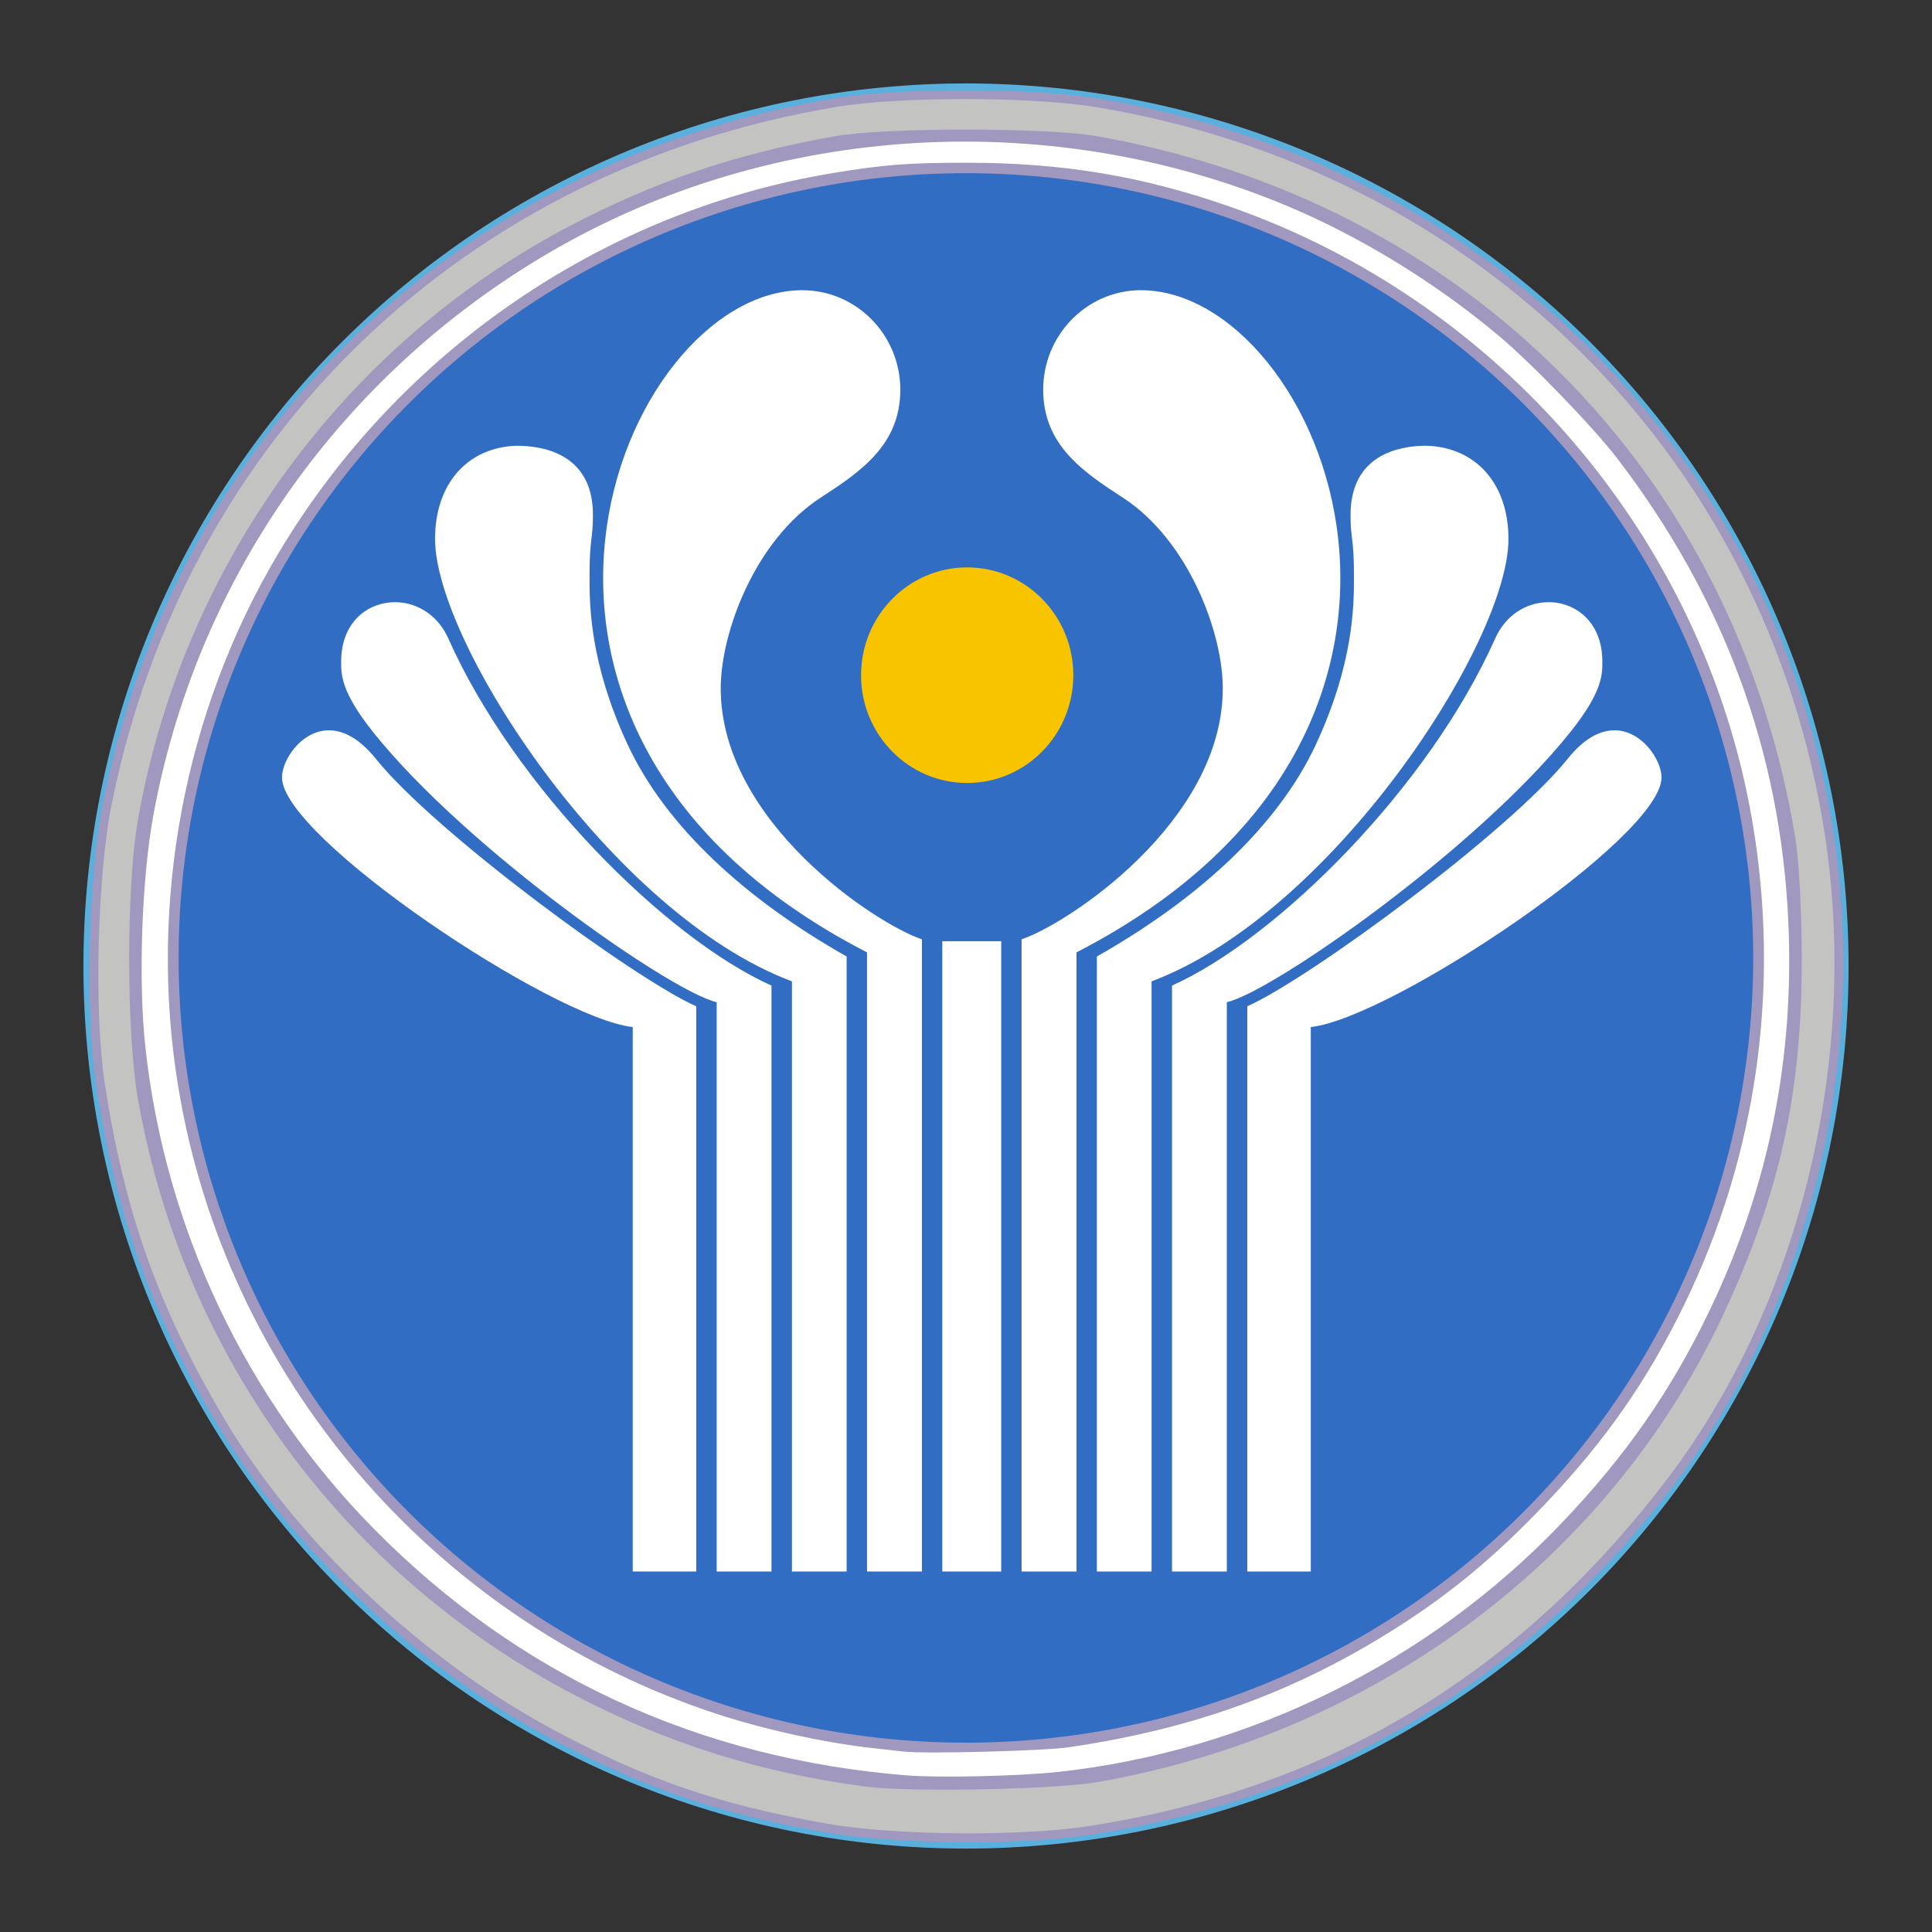
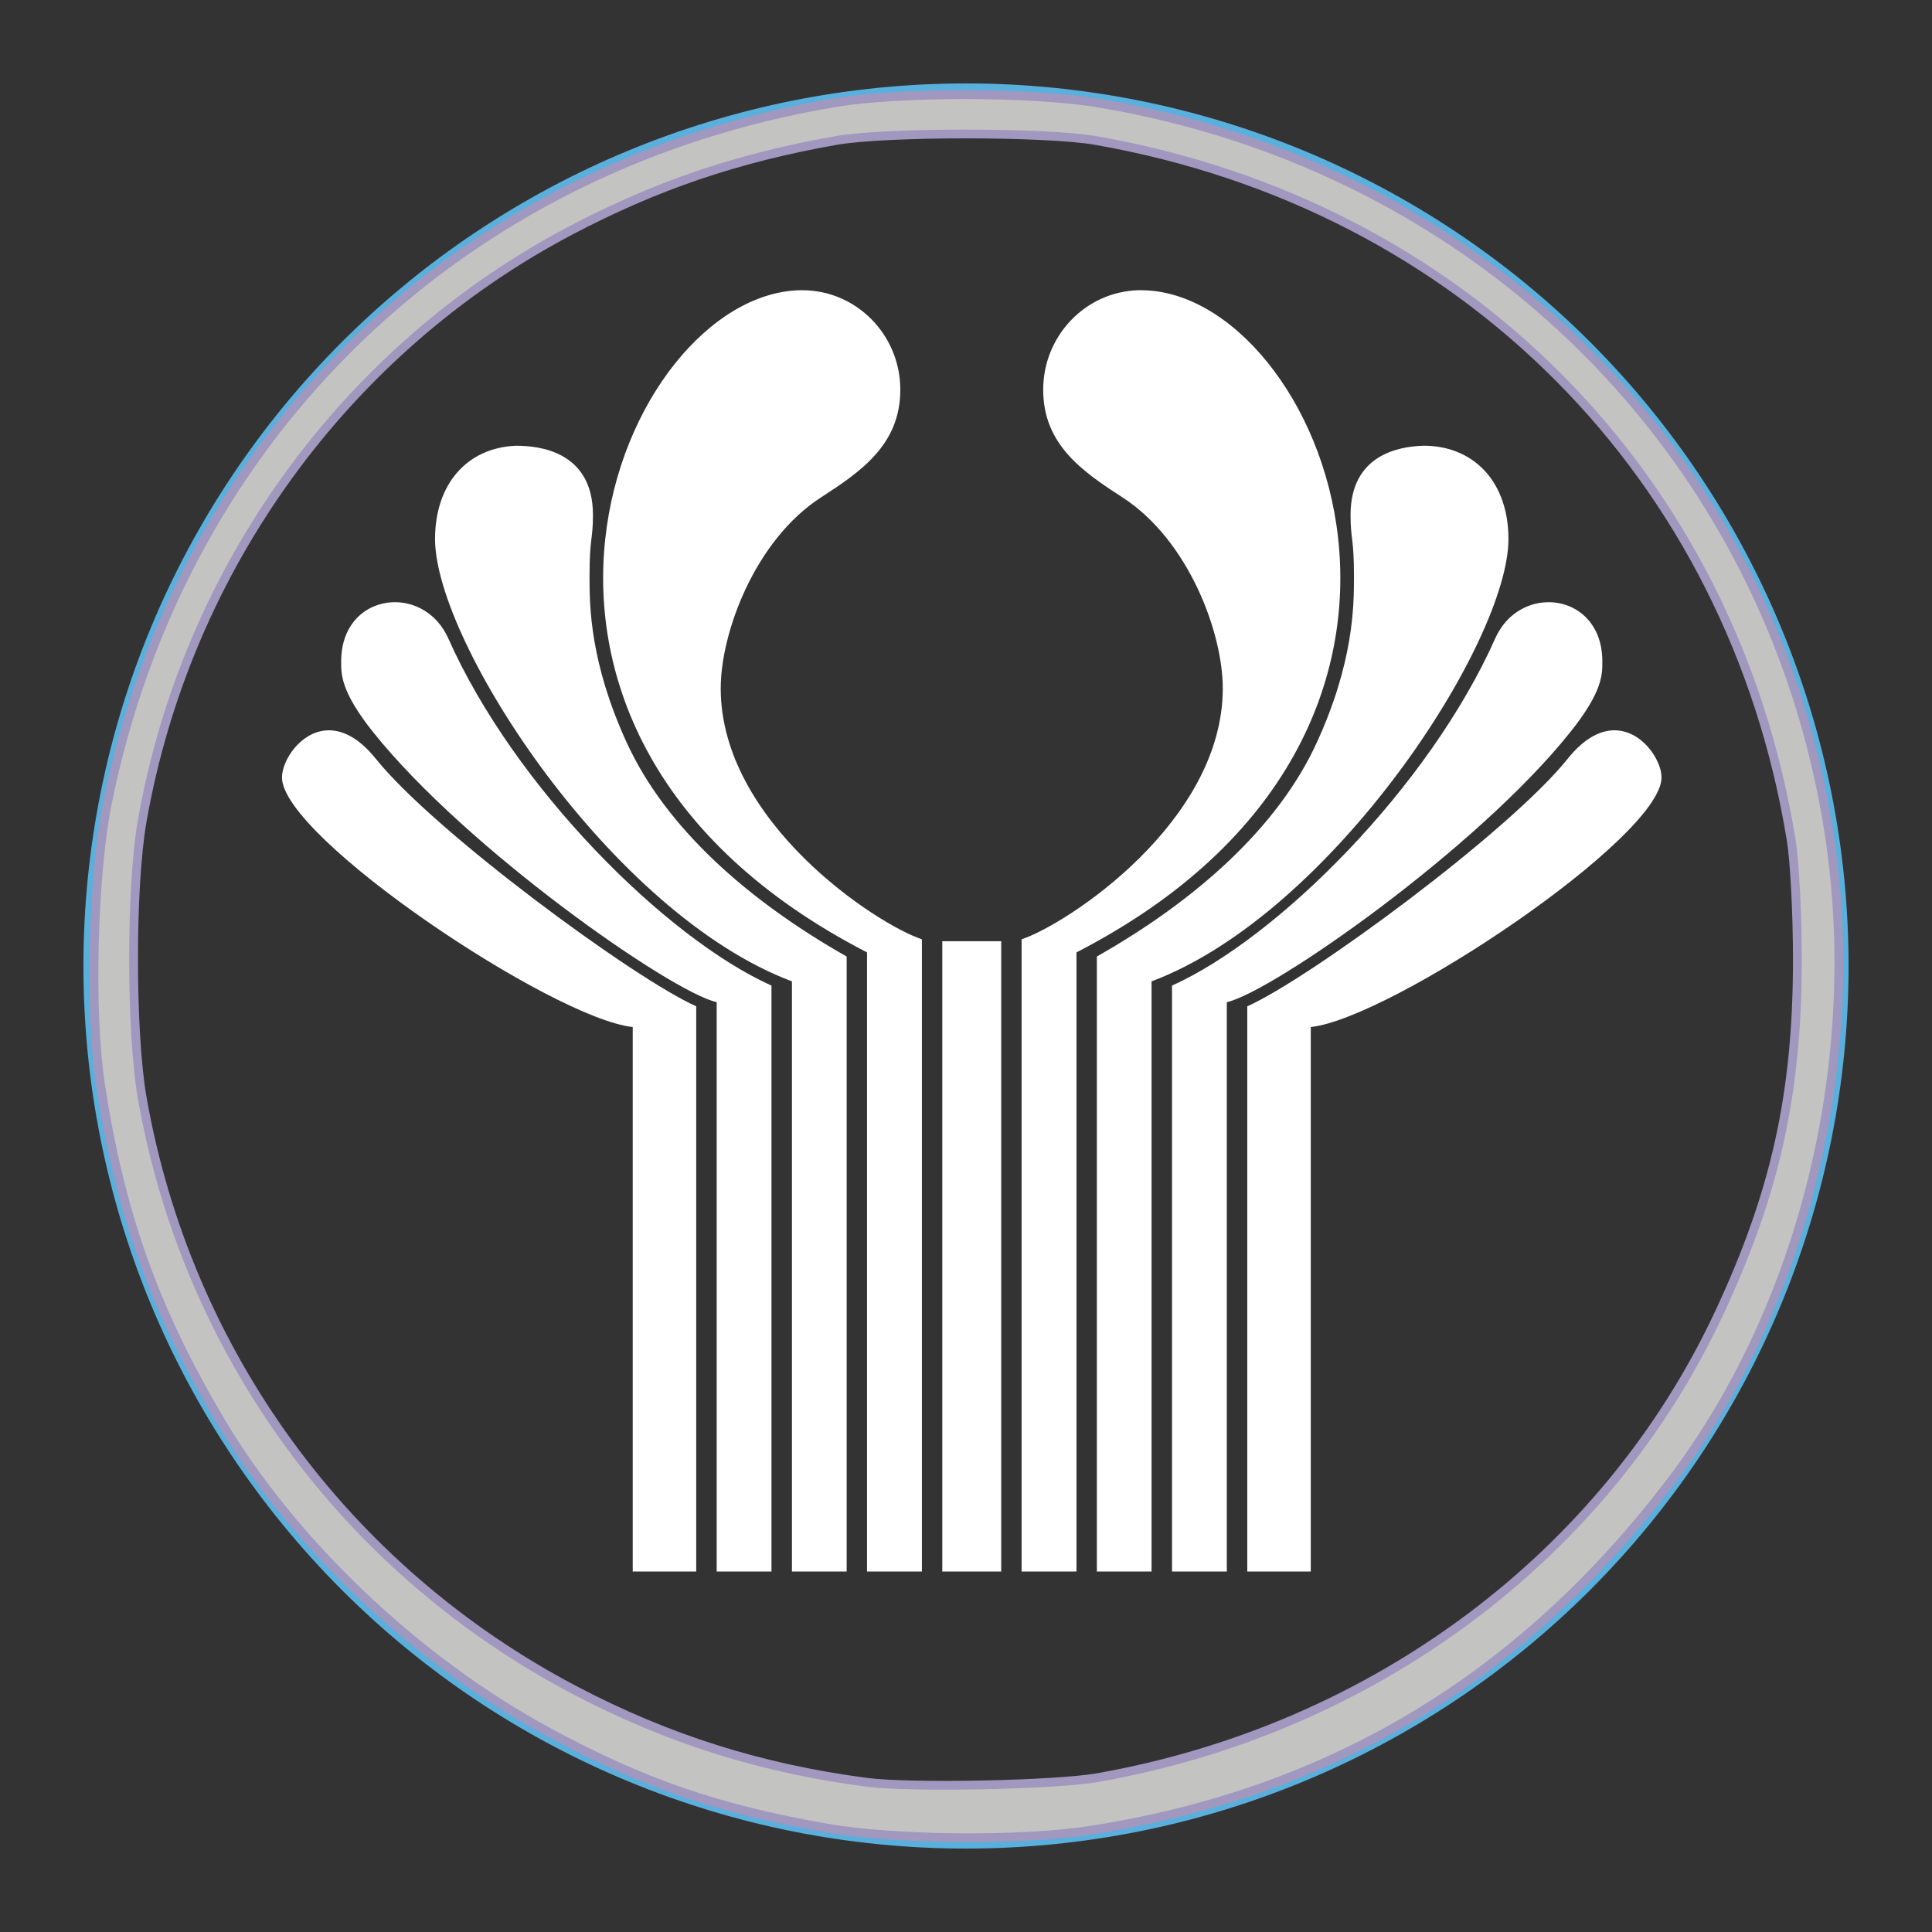
<svg xmlns="http://www.w3.org/2000/svg" width="22" height="22" viewBox="0 0 22 22" fill="none">
  <rect x="0" y="0" width="22" height="22" fill="#333333" stroke="none" />
  <path d="M21 11C21 13.652 19.946 16.196 18.071 18.071C16.196 19.946 13.652 21 11 21C8.348 21 5.804 19.946 3.929 18.071C2.054 16.196 1 13.652 1 11C1 8.348 2.054 5.804 3.929 3.929C5.804 2.054 8.348 1 11 1C13.652 1 16.196 2.054 18.071 3.929C19.946 5.804 21 8.348 21 11Z" stroke="#59B0DD" stroke-width="0.1" />
-   <path d="M20.456 10.929C20.456 13.421 19.458 15.812 17.682 17.574C15.906 19.336 13.497 20.326 10.986 20.326C8.474 20.326 6.065 19.336 4.289 17.574C2.513 15.812 1.516 13.421 1.516 10.929C1.516 8.436 2.513 6.046 4.289 4.284C6.065 2.521 8.474 1.531 10.986 1.531C13.497 1.531 15.906 2.521 17.682 4.284C19.458 6.046 20.456 8.436 20.456 10.929Z" stroke="#A098BF" stroke-width="0.1" />
  <path d="M9.412 20.816C8.165 20.597 7.32 20.305 6.239 19.72C4.747 18.912 3.329 17.565 2.506 16.173C1.754 14.901 1.368 13.815 1.143 12.341C1.019 11.527 1.058 9.963 1.222 9.149C2.069 4.947 5.256 1.879 9.515 1.168C10.244 1.047 11.756 1.048 12.499 1.172C16.86 1.895 20.154 5.178 20.825 9.47C21.229 12.059 20.547 14.868 19.03 16.865C17.328 19.105 15.16 20.411 12.43 20.84C11.641 20.965 10.191 20.953 9.412 20.816H9.412ZM12.499 20.242C15.644 19.687 18.283 17.715 19.574 14.957C20.218 13.58 20.467 12.454 20.467 10.924C20.467 10.416 20.436 9.806 20.397 9.568C19.724 5.414 16.655 2.329 12.472 1.599C11.907 1.501 10.079 1.501 9.52 1.6C8.393 1.799 7.472 2.112 6.492 2.628C3.936 3.975 2.123 6.475 1.619 9.35C1.488 10.093 1.489 11.755 1.619 12.5C2.128 15.401 3.937 17.877 6.548 19.248C7.603 19.802 8.667 20.138 9.868 20.295C10.363 20.36 12.023 20.327 12.499 20.242H12.499Z" fill="#C3C3C2" stroke="#A098BF" stroke-width="0.1" />
-   <path d="M20.014 10.908C20.014 13.291 19.064 15.577 17.373 17.262C15.683 18.947 13.39 19.894 10.999 19.894C8.608 19.894 6.315 18.947 4.625 17.262C2.934 15.577 1.984 13.291 1.984 10.908C1.984 8.525 2.934 6.239 4.625 4.554C6.315 2.869 8.608 1.922 10.999 1.922C13.39 1.922 15.683 2.869 17.373 4.554C19.064 6.239 20.014 8.525 20.014 10.908Z" fill="#316DC3" stroke="#A098BF" stroke-width="0.1" />
-   <path d="M12.222 7.689C12.222 8.367 11.681 8.916 11.013 8.916C10.346 8.916 9.805 8.367 9.805 7.689C9.805 7.011 10.346 6.461 11.013 6.461C11.681 6.461 12.222 7.011 12.222 7.689Z" fill="#F8C400" />
  <path d="M9.112 3.305C7.074 3.344 4.975 8.321 9.873 10.845V17.895H10.498V10.696C9.98 10.524 8.207 9.361 8.207 7.838C8.207 7.201 8.599 6.15 9.346 5.666C9.803 5.37 10.252 5.064 10.252 4.438C10.252 3.813 9.752 3.305 9.137 3.305H9.112ZM12.958 3.305C12.359 3.324 11.879 3.825 11.879 4.438C11.879 5.064 12.328 5.37 12.785 5.666C13.532 6.15 13.924 7.201 13.924 7.838C13.924 9.361 12.15 10.524 11.633 10.696V17.895H12.258V10.845C17.175 8.312 15.04 3.305 12.994 3.305C12.982 3.305 12.97 3.304 12.958 3.305ZM5.87 5.076C5.325 5.1 4.954 5.505 4.954 6.138C4.954 7.313 6.959 10.402 9.018 11.175V17.895H9.641V10.892C8.509 10.25 7.58 9.422 7.138 8.459C6.719 7.547 6.713 6.905 6.713 6.569C6.713 6.114 6.752 6.152 6.752 5.864C6.752 5.137 6.134 5.076 5.883 5.076C5.879 5.076 5.874 5.075 5.87 5.076ZM16.204 5.076C15.932 5.084 15.379 5.177 15.379 5.864C15.379 6.152 15.418 6.114 15.418 6.569C15.418 6.905 15.412 7.547 14.993 8.459C14.551 9.422 13.622 10.25 12.49 10.892V17.895H13.113V11.175C15.172 10.402 17.177 7.313 17.177 6.138C17.177 5.5 16.799 5.094 16.248 5.076C16.234 5.076 16.22 5.075 16.204 5.076ZM4.464 6.858C4.164 6.874 3.885 7.103 3.885 7.531C3.885 7.672 3.875 7.868 4.249 8.337C5.311 9.667 7.642 11.295 8.161 11.412V17.895H8.785V11.223C7.585 10.684 5.858 8.965 5.104 7.268C4.975 6.98 4.713 6.845 4.464 6.858ZM17.603 6.858C17.374 6.869 17.145 7.005 17.027 7.268C16.273 8.965 14.546 10.684 13.346 11.223V17.895H13.97V11.412C14.489 11.295 16.82 9.667 17.881 8.337C18.256 7.868 18.246 7.672 18.246 7.531C18.246 7.073 17.926 6.842 17.603 6.858ZM3.716 8.317C3.418 8.338 3.211 8.66 3.211 8.853C3.211 9.537 6.294 11.598 7.205 11.695V17.895H7.928V11.459C7.219 11.143 4.95 9.475 4.281 8.642C4.078 8.389 3.883 8.306 3.716 8.317ZM18.354 8.317C18.201 8.328 18.028 8.419 17.85 8.642C17.181 9.475 14.912 11.143 14.203 11.459V17.895H14.926V11.695C15.837 11.598 18.92 9.537 18.92 8.853C18.92 8.648 18.684 8.295 18.354 8.317ZM10.73 10.718V17.895H11.401V10.718H10.73Z" fill="white" />
-   <path d="M10.328 20.267C7.942 20.077 5.87 19.118 4.217 17.439C2.76 15.959 1.835 14.011 1.607 11.942C1.523 11.184 1.562 10.022 1.695 9.286C2.178 6.627 3.772 4.321 6.106 2.907C8.651 1.364 11.886 1.134 14.669 2.296C15.51 2.647 16.375 3.177 17.1 3.786C17.475 4.1 18.187 4.838 18.458 5.193C19.672 6.781 20.323 8.54 20.413 10.477C20.487 12.043 20.191 13.521 19.523 14.922C19.081 15.85 18.556 16.606 17.815 17.382C16.294 18.973 14.229 19.992 12.045 20.228C11.605 20.275 10.694 20.296 10.328 20.267H10.328ZM12.154 19.848C13.58 19.641 14.743 19.216 15.891 18.484C16.498 18.097 16.998 17.68 17.549 17.102C18.237 16.38 18.709 15.706 19.131 14.84C19.959 13.144 20.227 11.234 19.903 9.35C19.354 6.16 17.06 3.47 13.977 2.396C12.99 2.053 12.102 1.905 11.017 1.903C10.357 1.903 10.08 1.923 9.505 2.018C6.904 2.444 4.584 4.031 3.218 6.318C2.146 8.11 1.736 10.293 2.08 12.374C2.618 15.633 4.927 18.355 8.066 19.432C8.646 19.631 9.372 19.794 9.965 19.859C10.104 19.874 10.257 19.891 10.303 19.896C10.534 19.923 11.88 19.888 12.154 19.848H12.154Z" fill="white" stroke="#A098BF" stroke-width="0.1" />
</svg>